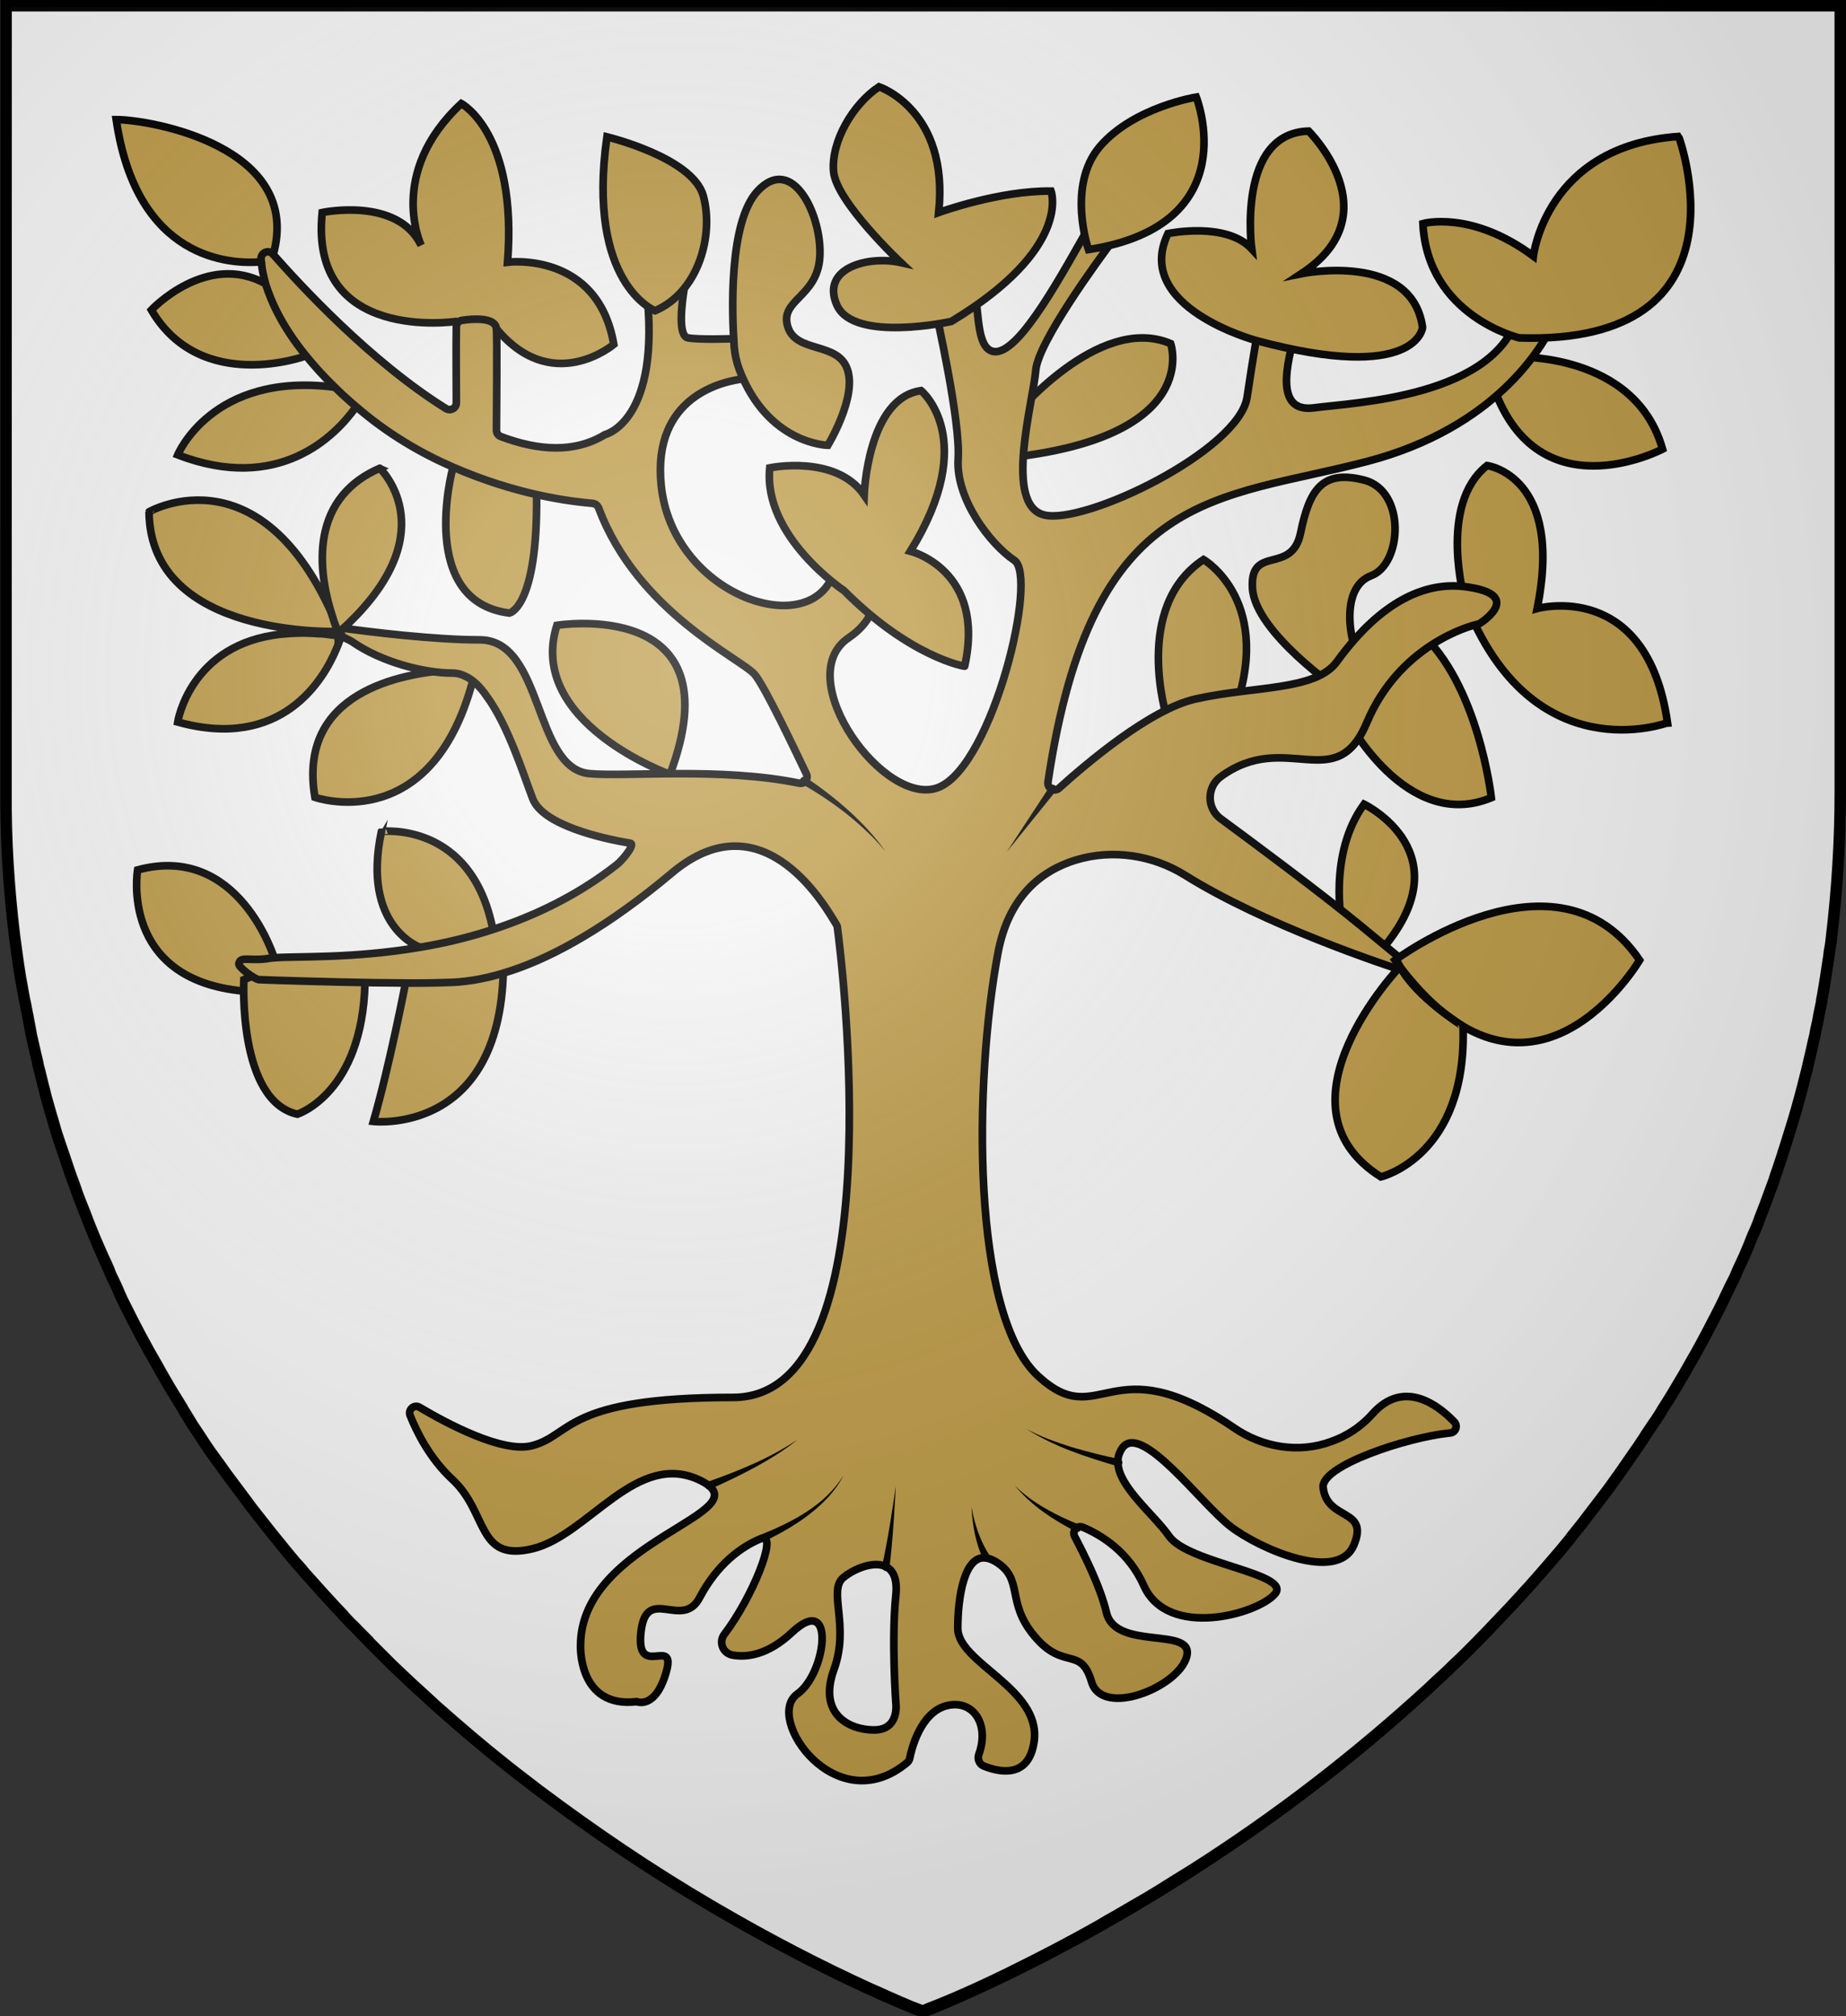
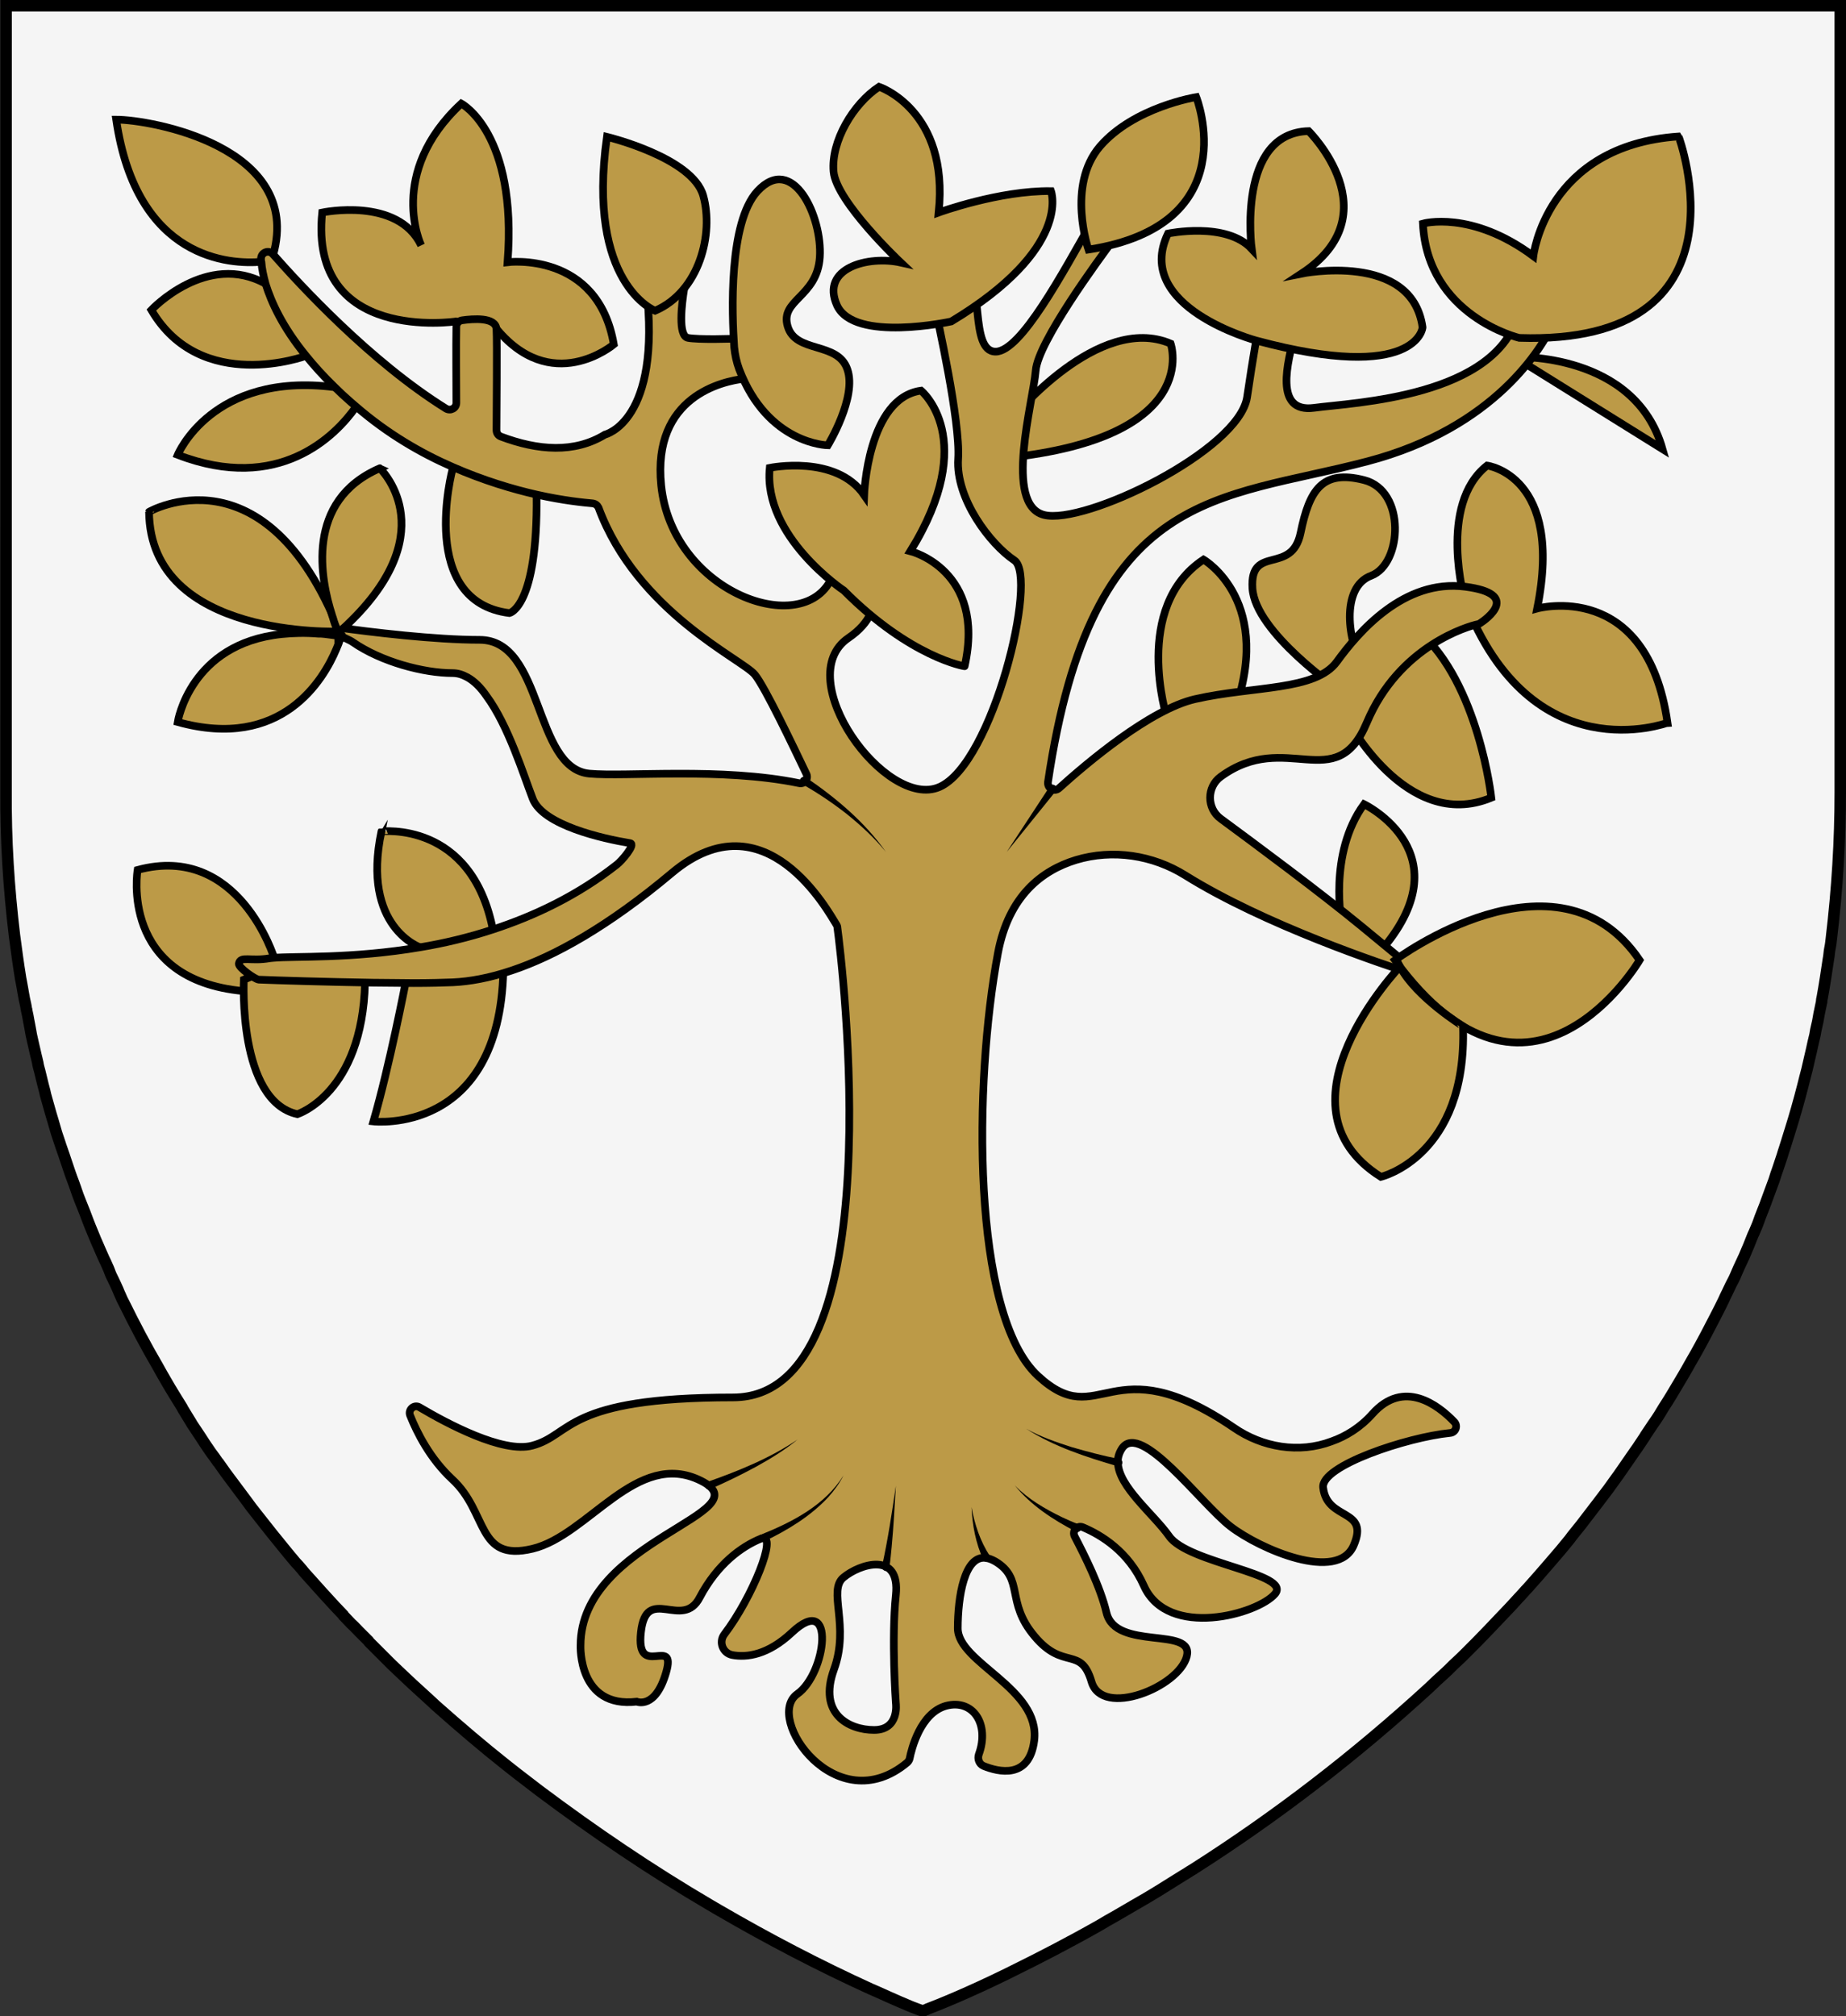
<svg xmlns="http://www.w3.org/2000/svg" xmlns:ns1="http://sodipodi.sourceforge.net/DTD/sodipodi-0.dtd" xmlns:ns2="http://www.inkscape.org/namespaces/inkscape" version="1.1" id="svg38" x="0px" y="0px" viewBox="0 0 483 527.5" style="enable-background:new 0 0 483 527.5;" xml:space="preserve">
  <rect x="0" y="0" width="483" height="527.5" fill="#333333" stroke="none" />
  <style type="text/css">
	.st0{fill:#F5F5F5;stroke:#000000;stroke-width:3;}
	.st1{fill:#BC9A47;stroke:#000000;stroke-width:2;stroke-linecap:round;stroke-miterlimit:10;}
	.st2{fill:url(#shine_00000113337825357294393790000006922773043061920387_);stroke:#000000;stroke-width:2.412;}
</style>
  <ns1:namedview bordercolor="#000000" borderopacity="0.25" id="namedview25468" ns2:current-layer="svg38" ns2:cx="177.71727" ns2:cy="394.50713" ns2:deskcolor="#d1d1d1" ns2:pagecheckerboard="0" ns2:pageopacity="0.0" ns2:showpageshadow="2" ns2:window-height="1017" ns2:window-maximized="1" ns2:window-width="1920" ns2:window-x="-8" ns2:window-y="-8" ns2:zoom="0.79339504" pagecolor="#ffffff" showgrid="false">
	</ns1:namedview>
  <g id="Layer_2_00000183226154642615473400000009514877684764858775_">
    <path id="path8" class="st0" d="M481.5,1.5v205.8c0,12.7-0.8,25.4-2.3,38c-0.1,0.9-0.2,1.9-0.4,2.8s-0.2,1.9-0.4,2.8   c-0.5,3.4-1,6.7-1.6,10c-0.1,0.4-0.2,0.9-0.2,1.3c-0.2,0.8-0.3,1.6-0.5,2.4s-0.3,1.8-0.5,2.7l-0.5,2.2l-0.2,1.2   c-0.2,0.7-0.3,1.4-0.5,2.1c-0.5,2.4-1.1,4.7-1.6,7l-0.6,2.3l-0.5,2c-1,3.9-2.1,7.8-3.3,11.6c-0.3,1-0.6,1.9-0.9,2.9l-0.6,1.9   c-0.2,0.6-0.4,1.2-0.6,1.9l-1.1,3.3c-0.4,1.1-0.7,2-1,3c-0.5,1.3-0.9,2.5-1.4,3.8c-0.4,1-0.7,2-1.1,3l-0.2,0.5   c-0.4,1.1-0.9,2.2-1.3,3.4s-0.9,2.2-1.3,3.2c-0.1,0.1-0.1,0.3-0.2,0.4c-0.4,1-0.8,2-1.2,3s-0.8,1.8-1.1,2.6l-0.7,1.5   c-0.5,1.1-1,2.1-1.4,3.1s-0.9,2-1.4,2.9l-1,2.1c-0.3,0.6-0.6,1.2-0.9,1.9c-0.6,1.3-1.3,2.6-2,4c-1.7,3.3-3.4,6.6-5.2,9.8l-2,3.5   l-0.1,0.2c-1.4,2.5-2.9,4.9-4.3,7.3c-0.7,1.2-1.5,2.4-2.2,3.5c-0.1,0.2-0.2,0.3-0.3,0.5c-0.5,0.9-1.1,1.8-1.7,2.7l-0.7,1   c-0.7,1-1.3,2-2,3l-0.1,0.2c-0.7,1-1.3,2-2,3l-0.5,0.7c-1.5,2.2-3,4.3-4.5,6.5l-0.3,0.4c-0.8,1.1-1.5,2.1-2.3,3.2s-1.7,2.2-2.5,3.3   c-1.5,2-3.1,4-4.6,6l-0.8,1c-0.7,0.9-1.5,1.8-2.2,2.8l-2.3,2.8l-0.6,0.7l-2.4,2.8c-1.9,2.2-3.8,4.4-5.7,6.5   c-0.8,0.8-1.5,1.7-2.3,2.5l-2.2,2.4c-2,2.1-4,4.2-5.9,6.2c-1.8,1.9-3.7,3.8-5.5,5.6c-0.9,0.9-1.8,1.8-2.8,2.7s-1.8,1.8-2.8,2.7   l-2.3,2.1c-0.7,0.7-1.4,1.3-2,1.9c-19.2,17.6-39.8,33.5-61.8,47.5c-0.9,0.5-1.7,1.1-2.6,1.6c-4.3,2.7-8.4,5.3-12.5,7.6l-2.4,1.4   l-2.4,1.4l-2.3,1.3l-2.2,1.3c-8.3,4.7-15.9,8.6-22.4,11.8l-1.6,0.8c-10.6,5.2-18.1,8.2-21,9.3l-0.4,0.2l-0.6,0.2l-0.1,0.1h-0.1   l-0.2-0.1h-0.2l-1.1-0.4l-0.5-0.2c-0.9-0.3-2-0.8-3.4-1.4l-0.5-0.2c-1.8-0.8-3.9-1.7-6.3-2.8l-1.4-0.6   c-13.6-6.2-26.8-13.1-39.7-20.6c-0.8-0.5-1.6-0.9-2.4-1.4c-15.5-9.1-30.4-19.2-44.8-30l-2.6-2c-1-0.8-2-1.5-3-2.3l-2.8-2.2   c-6.2-4.9-12.4-10.2-18.6-15.7l-1.5-1.4c-1.5-1.4-3.1-2.8-4.6-4.2l-1.7-1.6l-1.8-1.7l-2-1.9c-1.1-1.1-2.2-2.2-3.3-3.3   c-0.8-0.8-1.7-1.7-2.5-2.5l-0.2-0.3c-0.8-0.8-1.7-1.7-2.5-2.5c-0.7-0.7-1.3-1.4-2-2l-2-2.1l-0.1-0.2l-2.1-2.2   c-2.2-2.4-4.5-4.9-6.7-7.4c-0.7-0.8-1.4-1.5-2-2.3c-0.6-0.7-1.1-1.3-1.7-1.9l-2-2.4c-2.8-3.4-5.6-6.9-8.4-10.5   c-0.8-1-1.5-1.9-2.2-2.9c-1.9-2.5-3.7-5-5.6-7.5l-1.7-2.4c-0.1-0.2-0.2-0.3-0.4-0.5c-0.6-0.9-1.2-1.7-1.8-2.5   c-1-1.4-1.9-2.8-2.8-4.2c-0.7-1.1-1.5-2.2-2.2-3.3l-0.1-0.2l-2.2-3.6c-0.1-0.1-0.1-0.2-0.2-0.4c-0.7-1.1-1.4-2.3-2.1-3.4   s-1.5-2.5-2.2-3.7s-1.4-2.4-2.1-3.7c-3.1-5.3-6-10.8-8.8-16.5c-0.4-0.7-0.7-1.4-1-2.1c-0.2-0.4-0.4-0.9-0.6-1.4   c-0.4-0.9-0.8-1.8-1.2-2.6c-0.4-0.8-0.8-1.6-1.1-2.5l-0.2-0.5c-0.3-0.6-0.5-1.2-0.8-1.8l-0.3-0.6c-0.3-0.6-0.5-1.2-0.8-1.8   c-1-2.2-1.9-4.4-2.8-6.6c-0.4-1-0.8-2-1.2-3.1c-0.1-0.3-0.2-0.5-0.3-0.8c-0.4-1-0.8-2-1.2-3s-0.7-1.8-1-2.7l-0.2-0.6   c-0.2-0.5-0.3-0.9-0.5-1.4c-0.7-1.8-1.3-3.6-1.9-5.4c-0.2-0.6-0.4-1.2-0.6-1.8c-0.3-0.8-0.5-1.5-0.8-2.3c-0.1-0.4-0.3-0.8-0.4-1.2   c-0.3-0.8-0.5-1.6-0.8-2.4c-0.3-1-0.6-2.1-0.9-3.1c-0.2-0.6-0.4-1.3-0.6-2c-0.4-1.3-0.7-2.6-1.1-3.9c-0.2-0.7-0.4-1.4-0.5-2   c-0.1-0.5-0.3-1-0.4-1.5c-0.3-1.2-0.6-2.5-0.9-3.7c-0.2-0.7-0.4-1.4-0.5-2.1c-0.1-0.3-0.1-0.6-0.2-0.9c-0.4-1.5-0.7-3.1-1.1-4.7   c-0.3-1.2-0.5-2.3-0.7-3.5c-0.1-0.7-0.3-1.4-0.4-2.1s-0.3-1.6-0.5-2.5c0-0.2,0-0.3-0.1-0.5c-0.1-0.8-0.3-1.6-0.5-2.5   s-0.3-1.8-0.5-2.8s-0.3-1.8-0.5-2.7c-0.6-3.7-1.1-7.4-1.6-11.2c-1.5-12.5-2.3-25.1-2.2-37.7V1.5H481.5z" />
  </g>
  <g id="Layer_2_00000056393160757038062540000010836190530807865524_">
    <path class="st1" d="M71.8,250.8c-1.3,4.9-7.6,8.3-8,8.5l0,0c-32.7-3-27.8-31.7-27.8-31.7C62.6,220.4,71.8,250.8,71.8,250.8z" />
    <path class="st1" d="M95.5,257.1L95.5,257.1c-0.7,29-17.7,34.4-17.7,34.4c-15.6-3.5-14-35.2-14-35.2l0,0l9.8-4L95.5,257.1z" />
    <path class="st1" d="M131.7,253.9c-1,43.3-34,39.5-34,39.5c4.2-14.5,8.4-36.2,8.4-36.2l17.3-7.4L131.7,253.9z" />
    <path class="st1" d="M129,243.4l-5,4.6h-13.7c-0.4-0.1-15.8-5.4-10.5-30.5C99.7,217.6,123.4,214.5,129,243.4z" />
-     <path class="st1" d="M124.4,175.2c-0.4,1.7-0.8,3.4-1.3,5c-11.4,38.7-40.7,28.4-40.7,28.4c-4.7-27.6,22.8-32.5,35.6-33.3   C121.9,175.1,124.4,175.2,124.4,175.2z" />
-     <path class="st1" d="M175.3,202.6c0,0-37.6-13.5-29.6-39C145.7,163.6,192.8,156,175.3,202.6z" />
    <path class="st1" d="M133.3,160.4c-24-3-15.1-37.1-14.8-38l0,0c2-8.6,21.8,2.1,21.8,2.1c0.1,1.8,0.1,3.5,0.1,5.1   C140.7,158.9,133.3,160.4,133.3,160.4z" />
    <path class="st1" d="M95.5,102.7c0,0-0.8,1.5-2.4,3.8C87.8,114,73,129.2,46.5,119c0,0,9-21.8,41-17.7   C90,101.6,92.7,102.1,95.5,102.7z" />
    <path class="st1" d="M80.1,93.1C80,93,80,93,80.1,93.1c0,0-27.5,10.2-40.5-12c0,0,14.5-15.5,30-6.8c3.1,1.7,6.1,4.3,9.2,8.2   C96.6,105.2,81.1,93.8,80.1,93.1z" />
    <path class="st1" d="M71.5,66.6c-0.1,0.5-0.3,1.1-0.5,1.6c0,0-0.9,0.2-2.6,0.3c-8,0.7-32.6-0.3-38-37.2   C39.3,31.3,79.3,38.3,71.5,66.6z" />
    <path class="st1" d="M119.3,84.1c0,0-38.5,5.8-35-28.5c0,0,19.8-4.2,25.9,8.6c0,0-9.1-18.9,10.5-37.1c0,0,14.7,7.7,12.1,41.5   c0,0,23.6-3,27.8,21.5c0,0-16.4,13.9-31.2-4.7h-5.2L119.3,84.1z" />
    <path class="st1" d="M265,109.3c0,0,22.4-27.5,41.3-19.4c0,0,8.6,24.5-42.9,29.9L265,109.3z" />
-     <path class="st1" d="M396.3,93.4c0,0,31.5-1.4,38.7,24.1c0,0-33.6,17.7-44.8-18L396.3,93.4z" />
+     <path class="st1" d="M396.3,93.4c0,0,31.5-1.4,38.7,24.1L396.3,93.4z" />
    <path class="st1" d="M305.3,187.7c0,0-9.1-28.9,9.6-41.3c0,0,19.1,11,7.5,41.3H305.3z" />
    <path class="st1" d="M350.6,180.7c0,0-22.2-15.2-22.9-26.8s10.3-3.3,12.6-14.5c2.3-11.2,5.6-16.6,16.6-13.8c11,2.8,10,21.9,1.9,25   c-8.2,3-6.1,17.7-2.1,23.8S350.6,180.7,350.6,180.7z" />
    <path class="st1" d="M352.2,187.7c0,0,15.6,30.3,38,21c0,0-3.3-29.9-19-43.6L352.2,187.7z" />
    <path class="st1" d="M383.3,157.3c0,0-7.2-25.3,5.8-35.5c0,0,20.1,2.6,13.1,37.4c0,0,28.7-7.9,34.1,29.9   C436.2,189.1,400.8,202.4,383.3,157.3z" />
    <path class="st1" d="M351.1,241.8c0,0-3.7-18.4,5.8-31.4c0,0,26.8,12.9,4,38.8L351.1,241.8z" />
    <path class="st1" d="M357.8,120.7c33.5-8.8,45.8-29.9,48.8-36.5c0.5-1-0.1-2.2-1.2-2.4l-6-1.3c-0.9-0.2-1.8,0.3-2,1.2   c-5.6,22.3-43.3,23.6-53.6,25c-10.5,1.4-7-11.9-4.9-19.6c1.7-6.2-5.2-5.1-8-4.5c-0.7,0.2-1.2,0.7-1.3,1.4   c-0.5,2.4-1.7,9.1-3.3,19.9c-2.1,14-42.7,33.6-53.2,30.8s-2.8-29.4-2.1-37.8c0.6-7.4,16.4-28.9,20.2-34c0.5-0.6,0.5-1.5,0-2.1   l-2.5-3.2c-0.8-1-2.3-0.9-2.9,0.2C278.1,71.3,267.1,92,260.5,92c-7,0-2.8-19.6-8.4-20.3c-4.8-0.6-7,5.5-7.6,7.2   c-0.1,0.3-0.1,0.6,0,0.9c0.8,3.7,6.8,30.4,6.2,40.2c-0.7,10.5,8.4,22.4,14.7,26.6c6.3,4.2-5.6,53.2-19.6,59.3s-39.2-28.5-23.8-39   c11.9-8.1,5.4-18.8,1.8-23.2c-0.8-1-2.4-0.8-2.9,0.4l-3.8,8.1c-8.4,14.7-41.3,2.1-44.1-25.2c-2.4-23.4,16.3-27.3,21.7-27.9   c0.8-0.1,1.5-0.8,1.5-1.6l0.5-7.1c0.1-1-0.8-1.9-1.8-1.9c-3.8,0.2-12.2,0.4-14.9-0.1s-1.6-9-1-12.8c0.2-1-0.6-1.9-1.6-2l-6.5-0.4   c-1.1-0.1-2,0.9-1.8,2c4.1,35.1-10.8,38.5-10.8,38.5c-8,4.9-17.5,4.2-27.3,0.5c-0.7-0.3-1.1-0.9-1.1-1.7c0-4.8,0.2-22.7,0-26.4   c-0.2-3.2-6.2-2.7-9-2.3c-0.8,0.1-1.5,0.8-1.5,1.7c-0.1,5,0,14.8,0,19.9c0,1.4-1.5,2.2-2.7,1.5C96.8,94.5,78.4,74.4,71.5,66.6   c0,0,0,0-0.1-0.1c-1.1-1.3-3.2-0.4-3.1,1.3c0,0.2,0,0.5,0.1,0.8c0.1,1.6,0.5,3.5,1.1,5.7C71,79.1,73.9,85.5,80,93l0,0   c2.1,2.6,4.6,5.4,7.5,8.2c1.3,1.3,2.8,2.7,4.3,4c0.5,0.4,0.9,0.8,1.4,1.2c8.2,7.1,17,12.2,25.3,15.8c8,3.5,15.7,5.8,21.9,7.2   c7.1,1.6,12.5,2.1,14.7,2.3c0.7,0.1,1.2,0.5,1.5,1.1c10.1,27.3,37.5,39.6,40.9,43.7c2.7,3.3,10.2,19.1,13.5,26   c0.6,1.3-0.5,2.7-1.9,2.4c-20.3-4.2-45.4-1.6-54.9-2.5c-14.7-1.4-11.9-35-28.7-35c-11.7,0-28.4-2-37.6-3.3c-2.1-0.3-3.8-0.5-5-0.7   l0,0c-1-0.1-1.5-0.2-1.5-0.2c0.6,1.1,5.6-0.3,6.4,0.8c0.3,0.3,0.6,0.6,0.8,0.9l-5.7-1.5c1.1,1.1,8.1,3.6,9.4,4.6   c7.5,5.2,18.6,8.1,26.1,8.1c1.4,0,2.6,0.4,3.9,1.1c1.8,1,3.5,2.7,5,4.9c5.7,7.7,9.7,20.7,12.1,26.9c2.7,6.9,18.2,10.4,25.5,11.6   c1.5,0.3-2.3,4.7-3.5,5.6c-10.3,8.1-21.5,13.4-32.5,17c-6.4,2.1-12.8,3.6-18.8,4.6l0,0c-18.1,3.1-33.2,2.3-38.5,2.8   c-0.4,0-0.7,0.1-1,0.1c-5.1,0.9-7.7-0.7-8.1,1.4c-0.2,1,4.2,4.1,5.2,4.2c4.7,0.2,17.8,0.6,30,0.8c3.7,0,7.3,0.1,10.5,0.1   c4.2,0,7.8-0.1,10.3-0.2c4.3-0.2,9.5-1.1,15.4-3.1c11.1-3.7,25.1-11.4,42-25.6c24.4-20.4,40.9,10.4,43,13.7   c0.1,0.2,0.2,0.4,0.2,0.7c1,7.3,15.4,122.9-27.3,122.9c-44.1,0-42,9.8-52.5,12.6c-7.7,2.1-22.4-5.8-29.5-10   c-1.4-0.9-3.1,0.6-2.5,2.1c1.8,4.5,5.2,11.3,11,16.7c9.5,8.7,6.3,21.7,21,18.2s27.3-26.2,44.1-17.8c16.8,8.4-31.5,15.4-31.5,43.1   c0,0-0.7,16.5,14.7,14.7c0,0,4.9,2.1,7.7-7.7c2.8-9.8-8,2.1-6.6-10.5s10.9-0.3,15.4-9.1c4.6-8.7,10.9-13.3,16.1-15.4l0,0h0.1   c4.3-1.4-2.4,15.4-9.8,25.1c-1.5,2-0.4,4.9,2.1,5.4c3.8,0.7,9.3,0,15.6-5.9c11.6-10.9,9,10.8,1.4,16.1   c-8.7,6.2,10.2,33.5,28.8,17.9c0.3-0.3,0.5-0.6,0.6-1c0.5-2.5,2.8-11.9,9.5-13.8c7.1-1.9,11.5,4.8,8.6,12.7c-0.4,1.2,0.1,2.5,1.2,3   c3.9,1.6,12,3.6,13.3-6.6c1.7-13.7-20-20.3-20-29.4c0-8.1,1.7-19.2,7.4-18.4c0.7,0.1,1.5,0.4,2.4,0.9c7.7,4.6,2.6,10.5,10.3,19.6   c7.6,9.1,12.1,2.4,14.9,11.9s22.8,1.4,24.9-6.6s-18.6-1.4-21-11.5c-1.6-6.8-5.8-15.1-8.3-19.9c-0.8-1.5,0.7-3.1,2.2-2.4   c4.7,2,11.9,6.3,15.9,15.3c6.3,14,29.8,7.4,34.3,2.1s-22.8-8-27.7-15.1c-4.1-5.8-13.2-12.9-13.4-19.2c-0.1-1.3,0.3-2.6,1.1-3.8   c4.9-7.1,20.7,14.6,28.4,20.5c7.7,5.9,28,14.7,32.2,4.9c4.2-9.8-7-6.3-8-15.1c-0.7-5.7,22-13.2,33.2-14.3c1.5-0.1,2.1-1.9,1.1-2.9   c-4.2-4.4-13.2-11.3-21.4-2.1c-3.2,3.6-7,5.9-10.7,7.2c-8.5,3.2-18.1,1.6-25.6-3.6c-32.5-22.1-34.8,1.6-51.2-13.5   c-17.5-16.1-16.8-77-10.5-110.6c2.8-15.1,11.6-21.7,20.4-24.4c9.6-2.9,20.1-1.3,28.6,4c20.8,13,51.7,23.3,60.1,26   c0.5,0.1,0.8-0.5,0.4-0.8l-14.3-11.8c-11.2-9.2-27.8-21.5-36.9-28.2c-3.7-2.7-3.7-8.3,0-11c17.1-12.5,30.1,5.2,38.2-14.1   c8.5-20.2,26.7-25.3,29.1-25.8c0.2,0,0.4-0.1,0.5-0.2c1.7-1.1,10.9-7.7-3.8-9.6c-16.1-2.1-28,11.9-33.6,19.6   c-5.6,7.7-21.7,6.3-37.1,9.8c-11.8,2.7-28.4,16.8-35.6,23.3c-1.2,1.1-3.1,0.1-2.9-1.6C285.7,127.2,318.7,131,357.8,120.7z    M234.4,445.6c0,0,1,7-5.7,7c-6.6,0-14.7-4.2-10.5-15.8c4.2-11.5-1.7-20.7,2.5-24.1c4.2-3.5,14.9-7,13.7,4.6   C233.2,428.8,234.4,445.6,234.4,445.6z" />
    <g>
      <path d="M276.3,206.9l-12.9,16l11.3-17.2C275.4,204.6,277.1,205.9,276.3,206.9L276.3,206.9z" />
    </g>
    <g>
      <path d="M185.1,387.7c8.2-2.9,16.4-6.2,23.6-11.1c-3.4,2.8-7.2,5.1-11,7.2c-3.9,2.1-7.8,4-11.9,5.8    C184.6,390.1,183.8,388.2,185.1,387.7L185.1,387.7z" />
    </g>
    <g>
      <path d="M199.1,401.5c8.2-3.3,16.8-7.7,21.6-15.5c-1,2-2.4,3.9-3.9,5.6c-4.7,5.1-10.7,8.7-16.9,11.7    C198.6,403.9,197.8,402,199.1,401.5L199.1,401.5z" />
    </g>
    <g>
      <path d="M230.8,409.7c1.5-6.9,2.6-14,3.6-21c-0.3,5.3-0.6,10.7-1.1,16c-0.2,1.8-0.3,3.5-0.6,5.4c-0.1,0.5-0.6,0.9-1.1,0.9    C231,410.8,230.6,410.2,230.8,409.7L230.8,409.7z" />
    </g>
    <g>
      <path d="M257.3,408.1c-2-4.3-2.9-9.1-3.1-13.8c0.8,4.5,2.3,9,4.8,12.8C259.8,408.3,257.9,409.3,257.3,408.1L257.3,408.1z" />
    </g>
    <g>
      <path d="M281.5,400.7c-6-3.1-11.8-6.9-16-12.1c3.5,3.6,7.8,6.1,12.3,8.3c1.5,0.7,3,1.4,4.5,1.9    C283.5,399.4,282.7,401.3,281.5,400.7L281.5,400.7z" />
    </g>
    <g>
      <path d="M292.4,383.6c-8.2-2.4-16.6-5.1-23.9-9.8c3.8,2.1,7.8,3.5,11.9,4.8c4.1,1.2,8.3,2.3,12.4,3.1    C294.2,381.9,293.8,383.9,292.4,383.6L292.4,383.6z" />
    </g>
    <g>
      <path d="M210.9,203.4c7.9,5.4,15.4,11.7,20.9,19.5c-3-3.7-6.5-6.9-10.2-9.9c-3.7-2.9-7.7-5.6-11.8-7.9    C208.6,204.4,209.7,202.7,210.9,203.4L210.9,203.4z" />
    </g>
    <path class="st1" d="M365,251.2c0,0,42.5-31.7,64,0C429,251.2,400.4,299.7,365,251.2z" />
    <path class="st1" d="M366.3,252.9c0,0-34.6,36.3-5,55c0,0,22.6-5.3,21.5-39.4C382.8,268.5,370.6,261,366.3,252.9z" />
    <path class="st1" d="M89.2,166.5c0,0-0.3,1.3-1.2,3.3c-3.3,7.9-14.2,26.7-41.5,19.1c0,0,3.2-20.5,27.2-23c2.9-0.3,6.2-0.4,9.7-0.1   c0.2,0,0.3,0,0.5,0c0,0,0,0,0.1,0c0.4,0,0.8,0.1,1.1,0.1C86.5,166.1,87.8,166.2,89.2,166.5z" />
    <path class="st1" d="M88.8,165.2c0,0-49.5,2.1-49.8-31.3C39,133.9,69.4,116.4,88.8,165.2z" />
    <path class="st1" d="M92,162.3c-0.8,0.8-1.7,1.7-2.7,2.5c-0.3,0.3-0.6,0.5-0.8,0.8c0,0,0,0,0-0.1c-0.1-0.1-0.2-0.4-0.3-0.8   c-0.3-0.7-0.7-1.7-1.1-3.1c-0.1-0.2-0.1-0.4-0.2-0.6l0,0c-3-9.3-7.2-30,12.5-38.5C99.2,122.4,116.3,138.2,92,162.3z" />
    <path class="st1" d="M328.7,89.1c0,0-32.4-8.7-23.1-28c0,0,15.2-3.2,21.9,4c0,0-4-30.3,14.9-30.8c0,0,21.9,21.7-1.9,37.3   c0,0,28.9-5.9,31.7,14C372.3,85.7,370.7,100.4,328.7,89.1z" />
    <path class="st1" d="M397.5,88.4c0,0-24-5.7-25.2-29.9c0,0,12.6-3.6,28.9,8.5c0,0,3.3-28.9,38-31.3   C439.3,35.8,459.3,90.4,397.5,88.4z" />
    <path class="st1" d="M171.4,81.3c0,0-18-7-12.6-45.5c0,0,22.4,5.4,25.2,15.4S183,76.3,171.4,81.3z" />
    <path class="st1" d="M193.4,96.6c-0.7-1.9-1.1-3.8-1.3-5.8c-0.6-8.6-1.5-32.6,6.1-40.8c9.3-10,17,6.8,16.3,17.3   s-10.5,11.1-8.4,18.1c2.1,7.1,13.1,3.9,15.6,11.2c2.6,7.3-5.1,19.9-5.1,19.9S200.9,116.3,193.4,96.6L193.4,96.6z" />
    <path class="st1" d="M248.9,84.1c0,0-25.4,5.6-29.9-4.2c-4.4-9.8,8.2-13.1,16.7-11.2c0,0-16.9-15.9-17.6-23.8s5.1-17.7,11.9-22.2   c0,0,18.4,6.1,15.6,32.9c0,0,15.9-5.8,29.4-5.6C275,50,280.6,65,248.9,84.1z" />
    <path class="st1" d="M284.8,65.3c0,0-5.8-16.7,3-27C296.7,28,313,25.4,313,25.4S326.3,58.9,284.8,65.3z" />
    <path class="st1" d="M220.8,154.5c0,0-21.2-14.1-19.4-32.1c0,0,17.3-3.6,24.7,7.1c0,0,0.9-25.4,14.9-27.3c0,0,15.4,12.6-2.8,42   c0,0,19.8,4.9,14.2,30.1C252.6,174.4,238.3,172.1,220.8,154.5z" />
  </g>
  <radialGradient id="shine_00000093894472059483100130000013587419241155216788_" cx="567.629" cy="904.922" r="405" gradientTransform="matrix(0.805 0 0 0.803 -279.856 -550.859)" gradientUnits="userSpaceOnUse">
    <stop offset="0" style="stop-color:#FFFFFF;stop-opacity:0.3" />
    <stop offset="0.2" style="stop-color:#FFFFFF;stop-opacity:0.2" />
    <stop offset="0.6" style="stop-color:#666666;stop-opacity:0.1" />
    <stop offset="1" style="stop-color:#000000;stop-opacity:0.13" />
  </radialGradient>
-   <path id="shine" style="fill:url(#shine_00000093894472059483100130000013587419241155216788_);stroke:#000000;stroke-width:2.412;" d="  M1.6,0.7v206.4c0,229.7,239.9,319.6,239.9,319.6s239.9-89.9,239.9-319.6V0.7H1.6z" />
</svg>